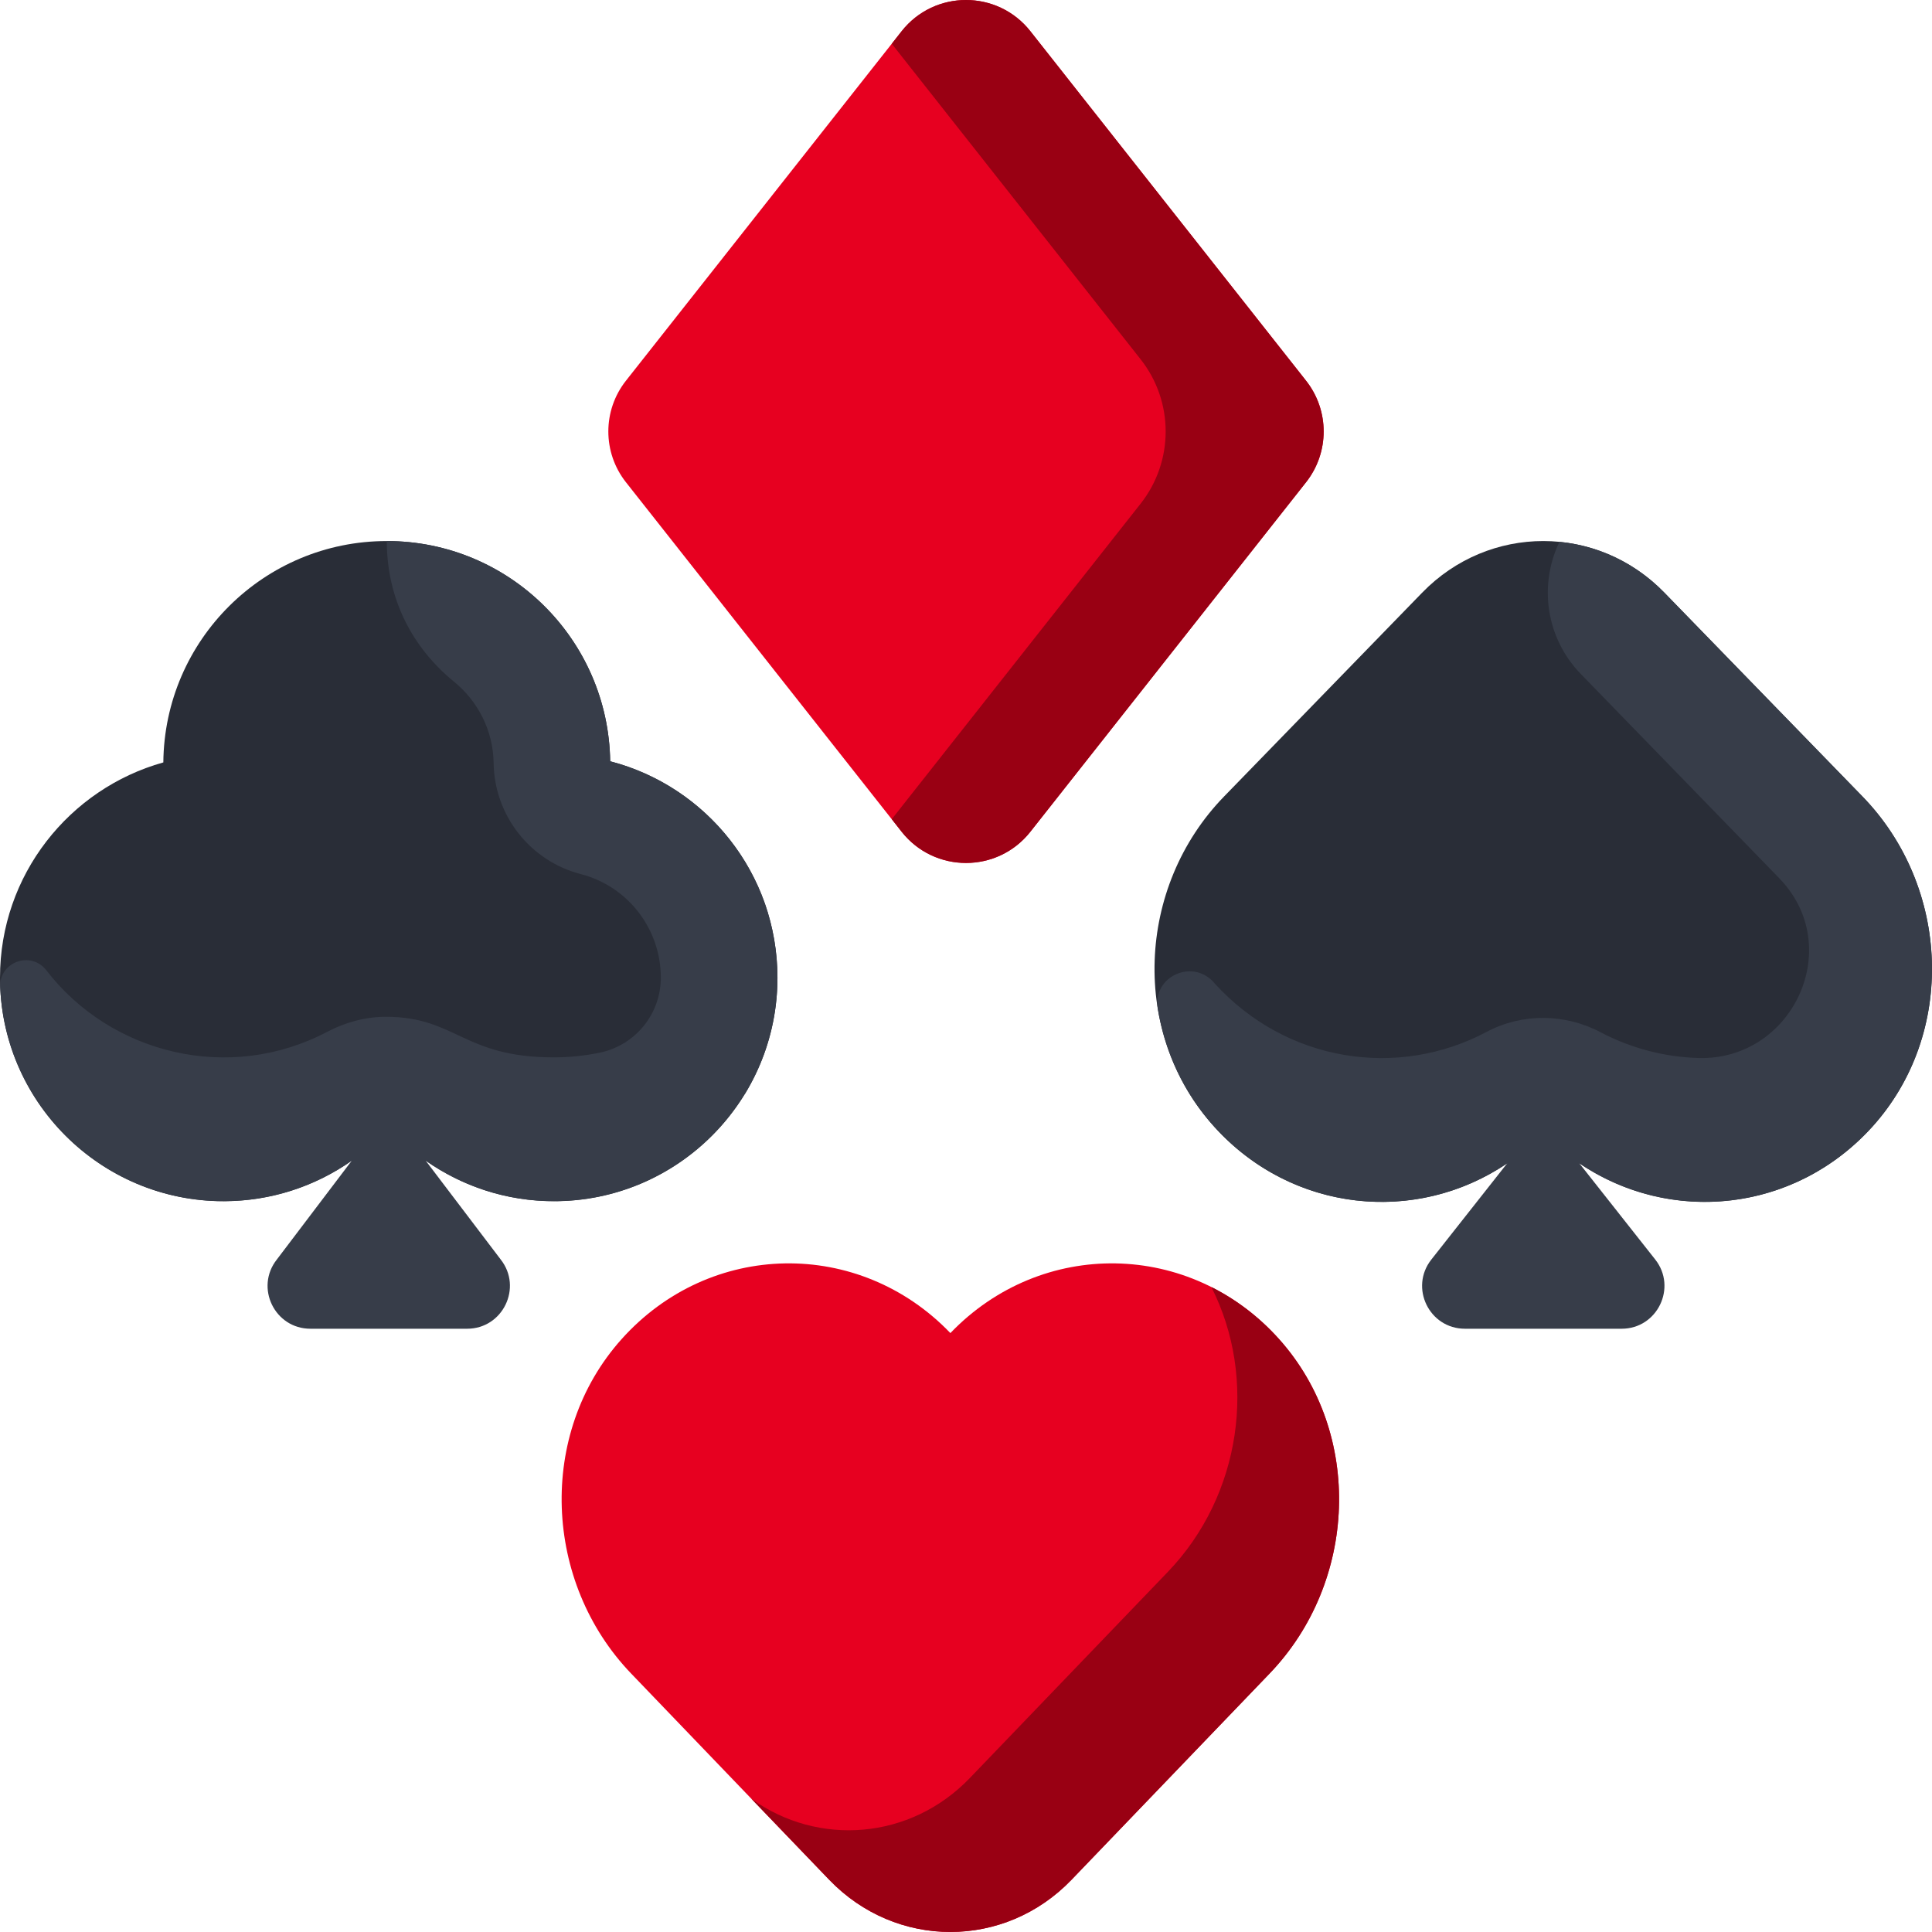
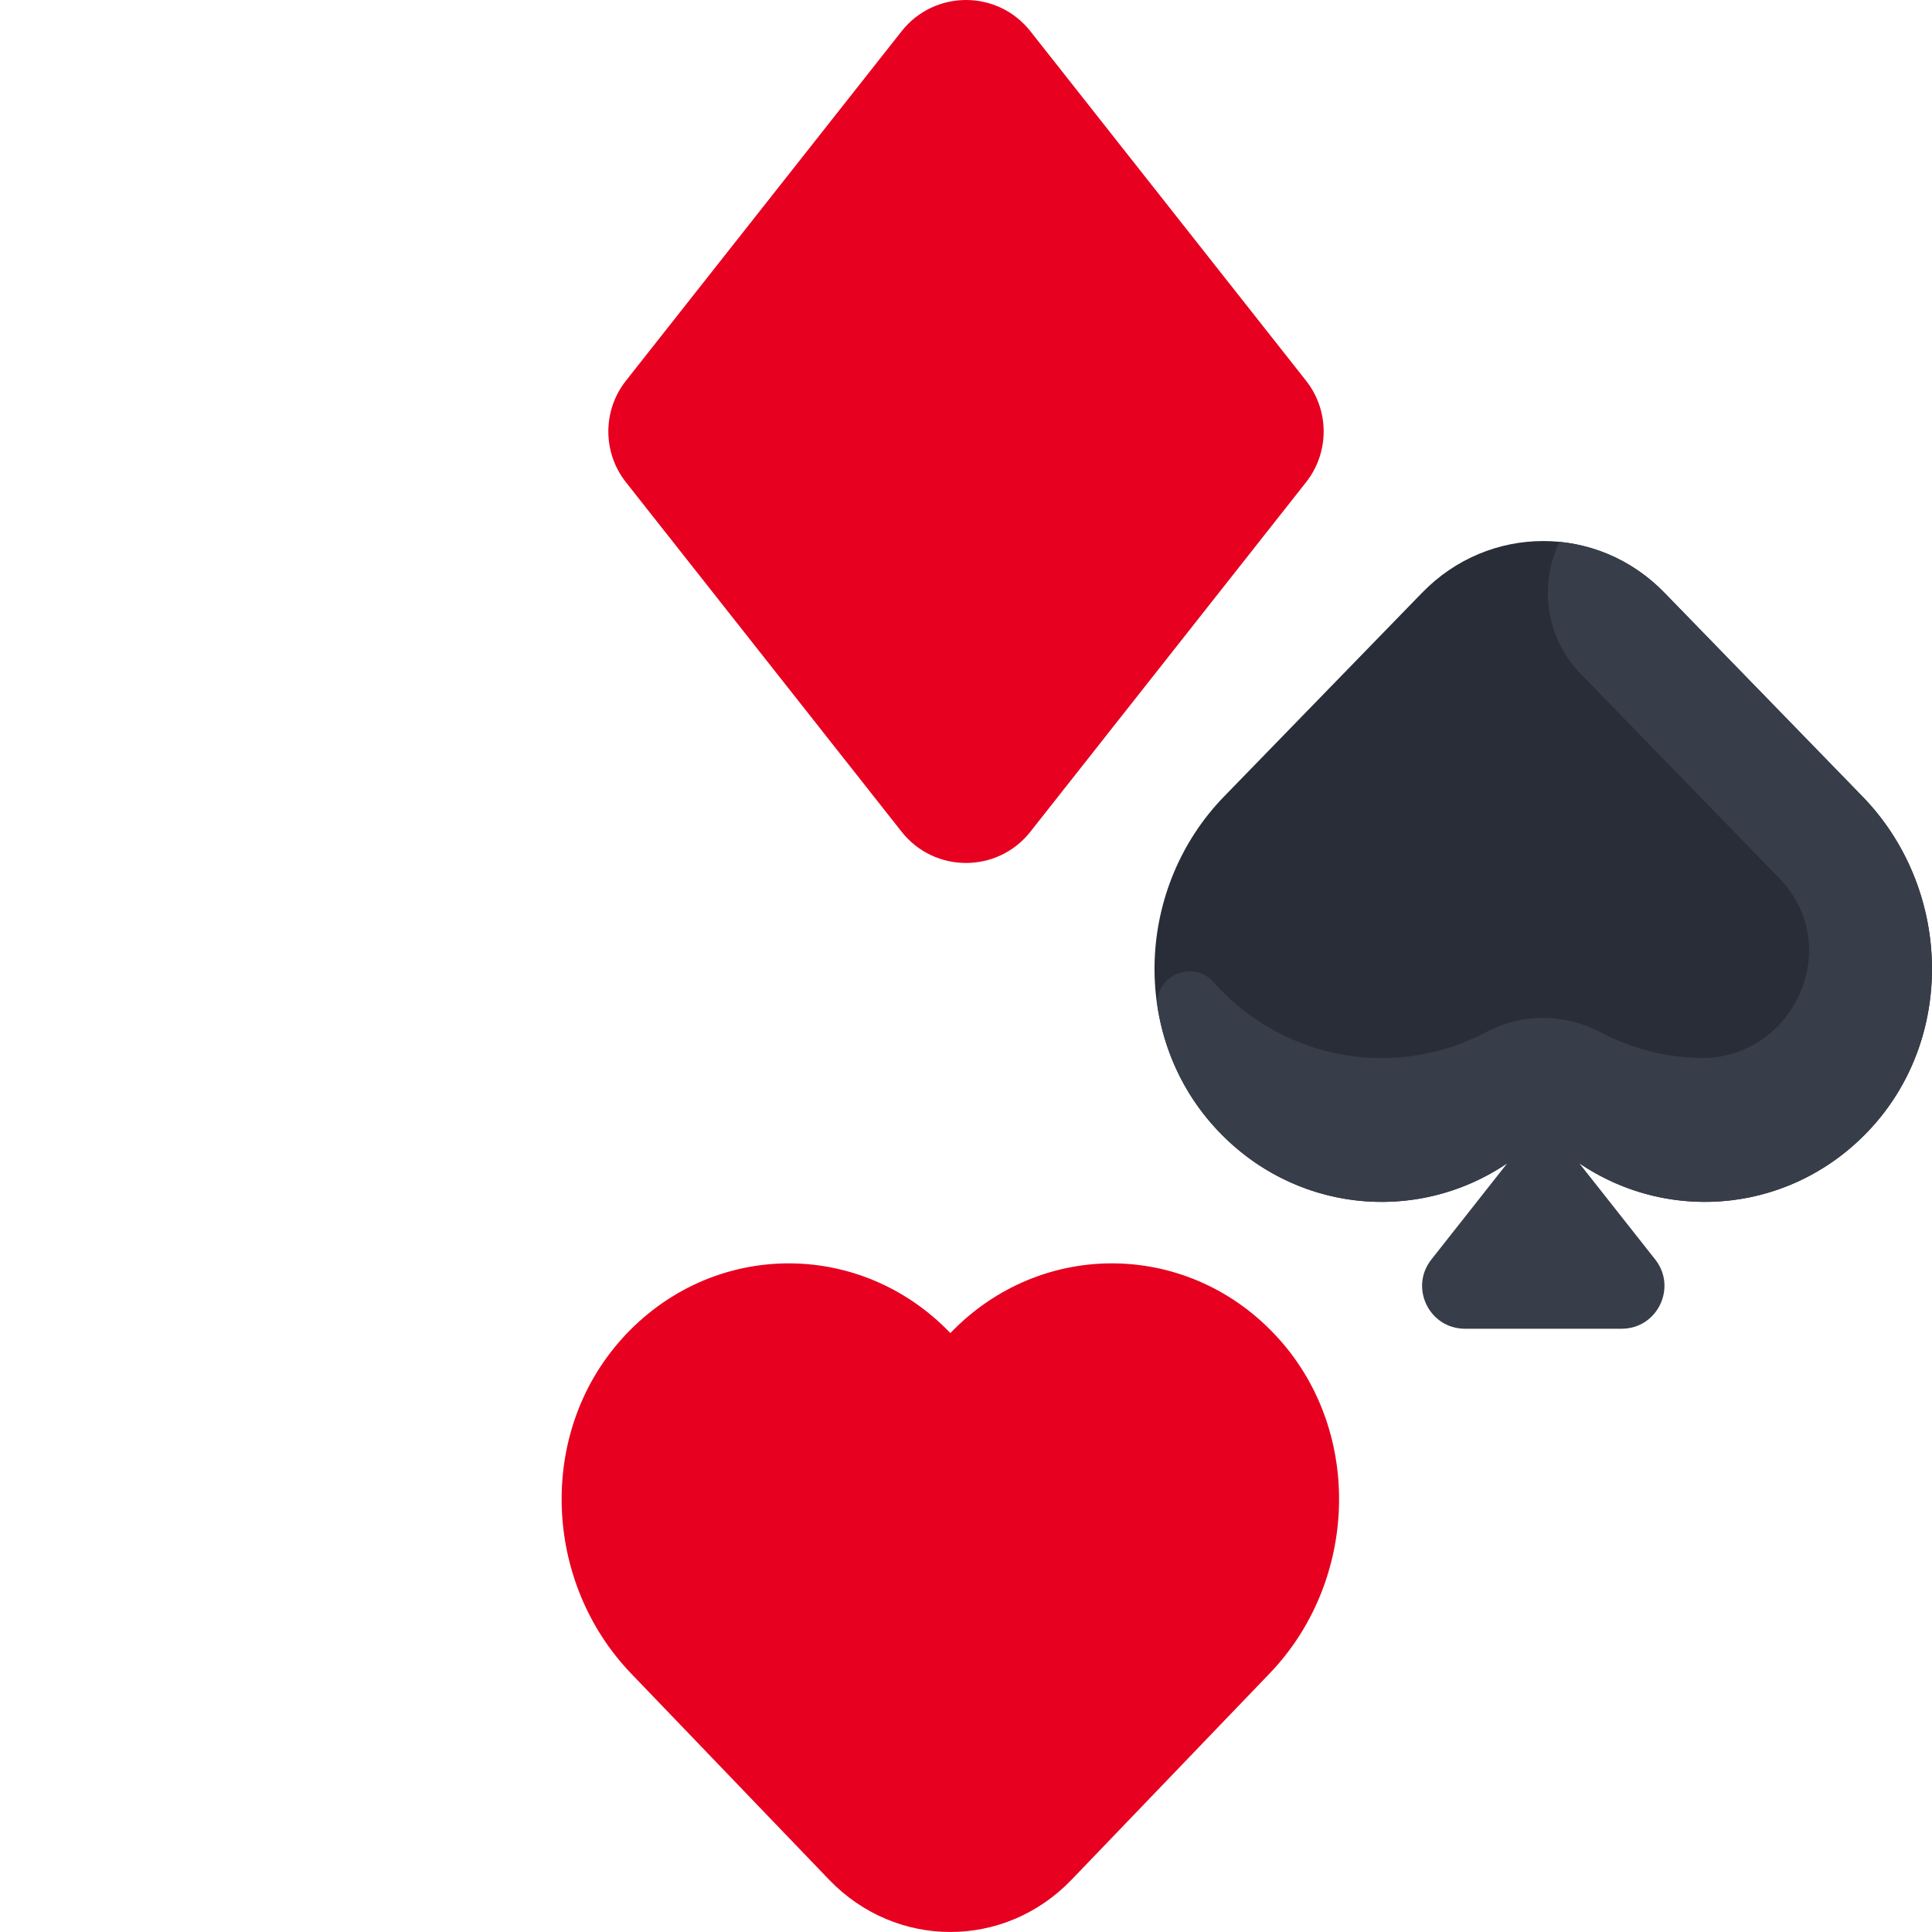
<svg xmlns="http://www.w3.org/2000/svg" width="24px" height="24px" viewBox="0 0 24 24" version="1.1">
  <title>01_Graphics/04_SVG_Icons/33_Casino-Card-Symbols</title>
  <g id="01_Graphics/04_SVG_Icons/33_Casino-Card-Symbols" stroke="none" stroke-width="1" fill="none" fill-rule="evenodd">
    <g id="poker" fill-rule="nonzero">
      <path d="M11.201,0.387 L7.776,4.729 C7.484,5.099 7.484,5.621 7.776,5.991 L11.201,10.333 C11.609,10.849 12.391,10.849 12.799,10.333 L16.224,5.991 C16.516,5.621 16.516,5.099 16.224,4.729 L12.799,0.387 C12.391,-0.129 11.609,-0.129 11.201,0.387 Z" id="Path" fill="#E70020" />
-       <path d="M12.799,0.387 C12.391,-0.129 11.609,-0.129 11.201,0.387 L11.078,0.544 L14.169,4.463 C14.584,4.989 14.584,5.731 14.169,6.257 L11.078,10.176 L11.201,10.333 C11.609,10.849 12.391,10.849 12.799,10.333 L16.224,5.991 C16.516,5.621 16.516,5.099 16.224,4.729 L12.799,0.387 Z" id="Path" fill="#990013" />
-       <path d="M7.58,9.457 C7.558,7.942 6.325,6.721 4.805,6.721 C3.28,6.721 2.043,7.95 2.029,9.471 C0.859,9.798 0,10.871 0,12.145 C0,13.678 1.243,14.922 2.777,14.922 C3.37,14.922 3.919,14.735 4.37,14.418 L5.288,14.418 C5.739,14.735 6.288,14.922 6.882,14.922 C8.415,14.922 9.658,13.678 9.658,12.145 C9.658,10.853 8.776,9.767 7.58,9.457 Z" id="Path" fill="#292D37" />
-       <path d="M9.511,11.251 L9.511,11.251 C9.212,10.373 8.486,9.692 7.58,9.457 C7.558,7.942 6.325,6.721 4.805,6.721 C4.805,7.447 5.128,8.051 5.641,8.469 C5.935,8.709 6.126,9.072 6.132,9.478 L6.132,9.478 C6.141,10.13 6.585,10.696 7.217,10.859 C7.801,11.011 8.209,11.54 8.209,12.145 C8.209,12.595 7.894,12.983 7.454,13.076 C7.269,13.114 7.078,13.135 6.881,13.135 C5.749,13.135 5.67,12.632 4.795,12.631 C4.541,12.631 4.293,12.698 4.068,12.816 C2.848,13.46 1.377,13.093 0.577,12.055 C0.385,11.806 -0.011,11.948 0.002,12.261 C0.003,12.271 0.003,12.281 0.004,12.291 C0.078,13.726 1.258,14.879 2.694,14.92 C3.319,14.938 3.898,14.749 4.37,14.418 L3.439,15.646 C3.164,15.994 3.412,16.506 3.856,16.506 L5.803,16.506 C6.246,16.506 6.494,15.994 6.22,15.646 L5.288,14.418 C5.783,14.765 6.395,14.956 7.053,14.916 C7.978,14.86 8.787,14.344 9.249,13.594 L9.251,13.594 C9.667,12.914 9.782,12.066 9.511,11.251 Z" id="Path" fill="#373D49" />
      <path d="M15.891,16.637 C14.79,15.406 12.938,15.38 11.806,16.56 C10.673,15.38 8.821,15.406 7.72,16.637 C6.671,17.81 6.752,19.656 7.84,20.789 L10.3,23.351 C11.132,24.216 12.48,24.216 13.311,23.351 L15.771,20.789 C16.86,19.656 16.94,17.81 15.891,16.637 Z" id="Path" fill="#E70020" />
-       <path d="M15.891,16.637 C15.643,16.359 15.356,16.143 15.048,15.988 C15.624,17.124 15.421,18.575 14.508,19.526 L12.048,22.087 C11.309,22.856 10.164,22.942 9.334,22.345 L10.301,23.351 C11.132,24.216 12.48,24.216 13.311,23.351 L15.772,20.789 C16.86,19.656 16.94,17.81 15.891,16.637 Z" id="Path" fill="#990013" />
      <path d="M15.085,13.998 C16.186,15.215 18.038,15.241 19.171,14.075 C20.304,15.241 22.156,15.215 23.257,13.998 C24.306,12.839 24.225,11.015 23.137,9.895 L20.676,7.363 C19.845,6.507 18.497,6.507 17.666,7.363 L15.205,9.895 C14.117,11.015 14.036,12.839 15.085,13.998 Z" id="Path" fill="#292D37" />
      <path d="M23.137,9.895 L20.676,7.363 C20.312,6.988 19.848,6.777 19.372,6.731 C19.114,7.264 19.201,7.923 19.637,8.372 L22.098,10.905 C22.115,10.922 22.131,10.94 22.147,10.958 C22.907,11.814 22.248,13.173 21.102,13.143 C20.682,13.131 20.264,13.024 19.881,12.822 C19.44,12.589 18.908,12.584 18.468,12.818 C17.37,13.403 15.98,13.2 15.085,12.212 C15.082,12.209 15.079,12.205 15.077,12.202 C14.81,11.905 14.318,12.132 14.382,12.526 C14.469,13.061 14.701,13.574 15.085,13.998 C16.051,15.066 17.595,15.216 18.724,14.45 L17.781,15.646 C17.506,15.994 17.754,16.506 18.198,16.506 L20.145,16.506 C20.588,16.506 20.836,15.994 20.562,15.646 L19.618,14.45 C20.747,15.216 22.291,15.065 23.257,13.999 C24.3,12.846 24.229,11.019 23.137,9.895 Z" id="Path" fill="#373D49" />
    </g>
  </g>
</svg>